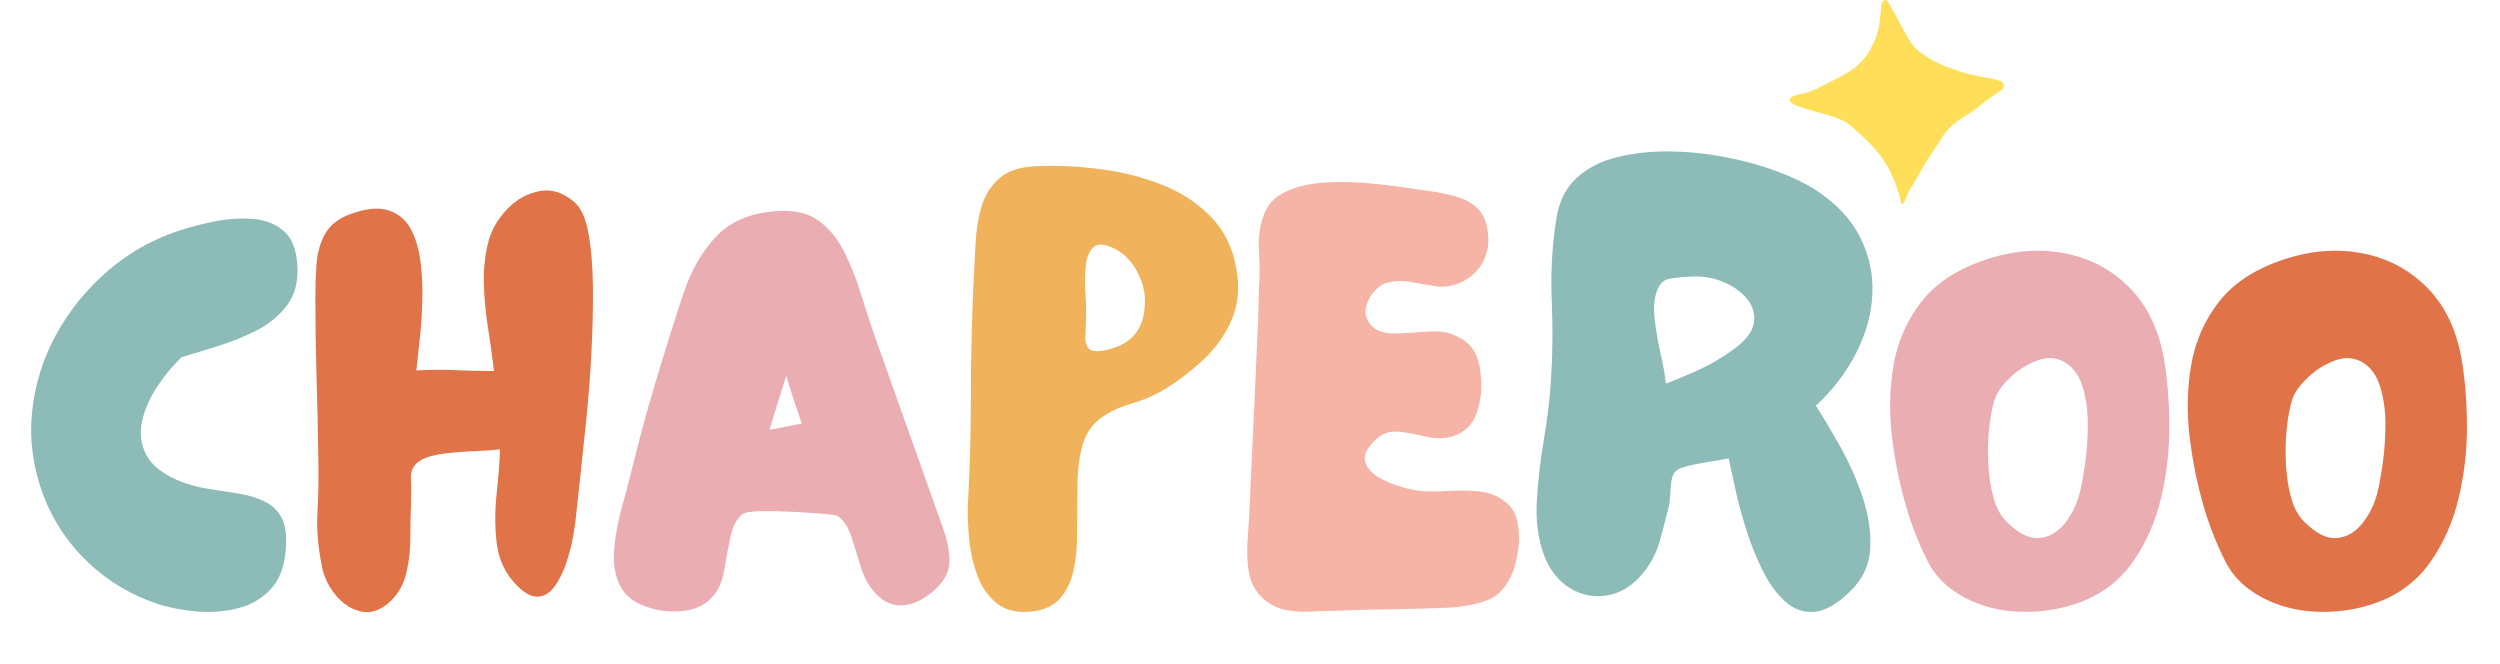
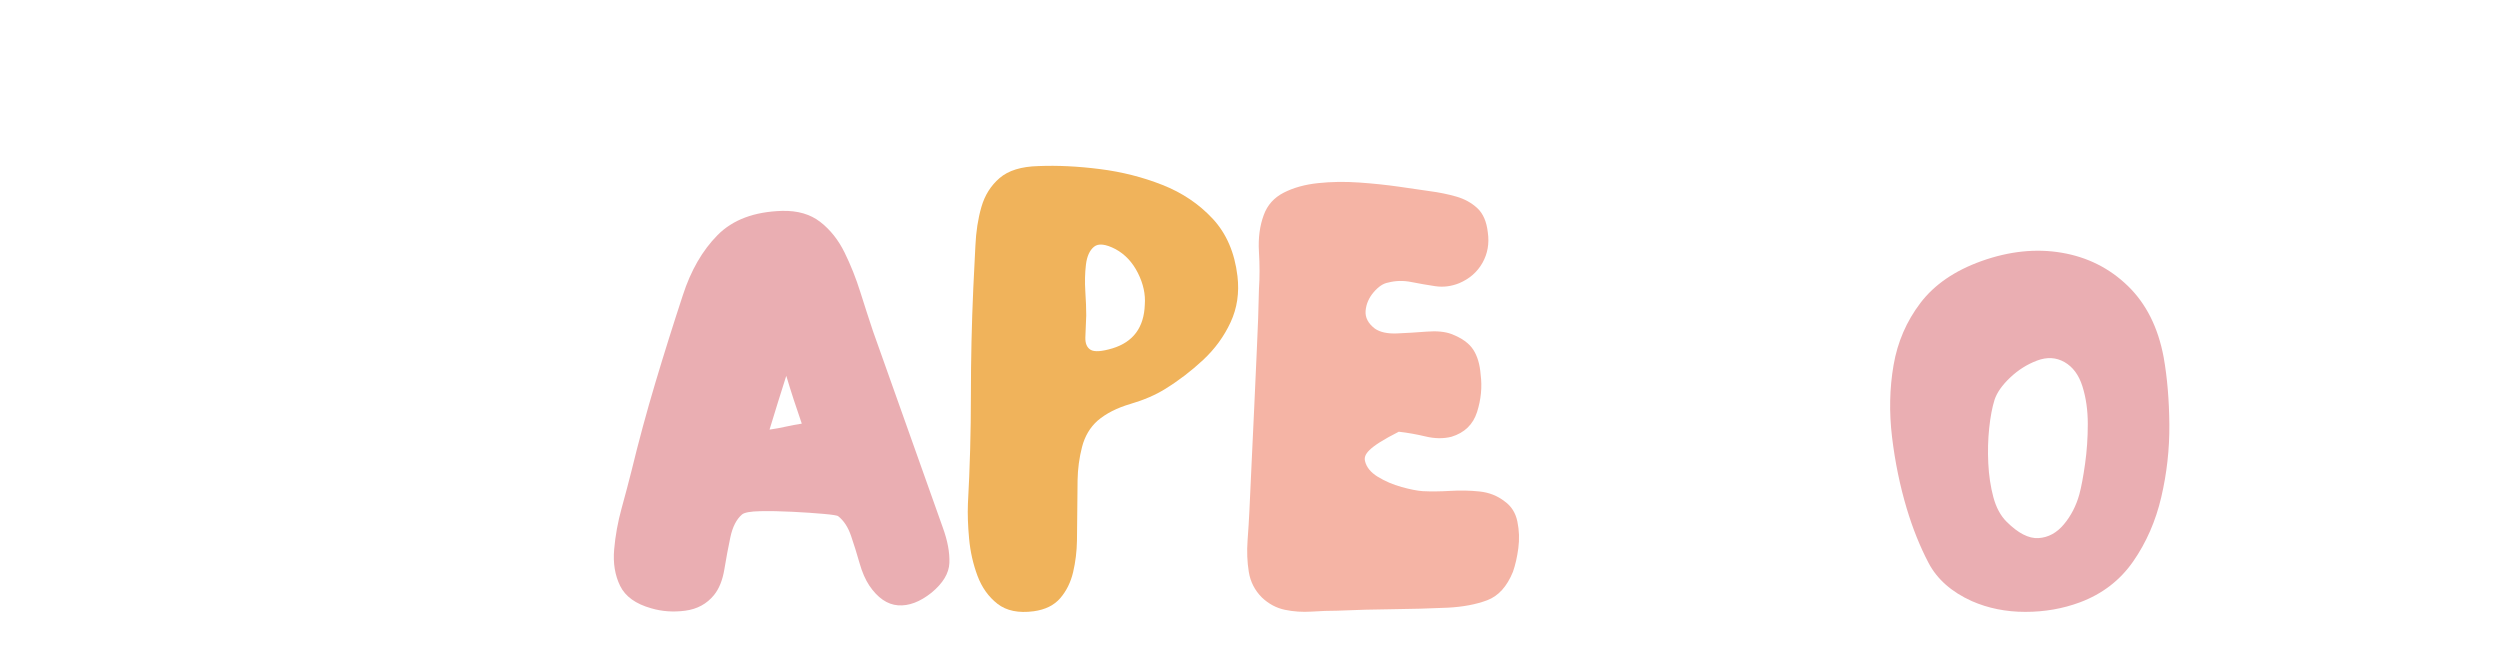
<svg xmlns="http://www.w3.org/2000/svg" width="1366" zoomAndPan="magnify" viewBox="0 0 1024.5 272.25" height="363" preserveAspectRatio="xMidYMid meet" version="1.0">
  <defs>
    <g />
    <clipPath id="a8df01d3cd">
-       <path d="M 733 0 L 821.977 0 L 821.977 83.77 L 733 83.77 Z M 733 0 " clip-rule="nonzero" />
-     </clipPath>
+       </clipPath>
  </defs>
  <g clip-path="url(#a8df01d3cd)">
    <path fill="#ffde59" d="M 819.676 33.16 C 816.062 31.906 812.211 31.641 808.512 30.715 C 806.133 30.32 803.871 29.527 801.605 28.727 C 798.008 27.547 794.41 26.203 791.164 24.23 C 788.645 22.562 785.918 21.07 784.008 18.668 C 781.434 15.211 779.535 11.285 777.492 7.5 C 776.688 5.816 775.594 4.297 774.754 2.633 C 774.188 1.883 773.875 0.125 772.852 0.066 C 772.77 0.023 772.672 0.012 772.582 0.039 C 772 0.176 771.586 0.449 771.312 0.984 C 770.887 1.621 770.895 2.418 770.824 3.156 C 770.762 4.414 770.711 5.68 770.539 6.93 C 770.312 9.711 769.637 12.422 768.844 15.09 C 768.793 15.258 768.746 15.43 768.695 15.598 C 768.195 16.742 767.633 17.859 767.109 18.996 C 766.754 19.719 766.387 20.438 766.004 21.148 C 764.941 22.762 763.762 24.301 762.387 25.664 C 759.48 28.758 755.629 30.625 751.941 32.59 C 748.484 34.254 745.195 36.281 741.57 37.562 C 739.09 38.453 736.273 38.551 733.977 39.871 C 732.238 41.809 735.207 42.977 736.727 43.465 C 738.031 43.91 739.324 44.395 740.641 44.801 C 745.27 46.273 750.105 47.047 754.531 49.117 C 756.73 49.938 758.438 51.559 760.172 53.086 C 765.723 57.93 771.105 63.195 774.367 69.91 C 775.551 72.527 776.996 75.191 777.617 78.012 C 777.758 78.344 777.898 78.676 778.039 79.008 C 778.184 79.352 778.328 79.695 778.465 80.043 C 778.566 80.723 778.664 81.402 778.836 82.07 C 778.949 82.516 778.98 83.027 779.285 83.391 C 780.25 83.965 780.547 82.496 780.789 81.746 C 781.055 81.281 781.258 80.676 781.391 80.449 C 781.711 79.793 781.992 79.125 782.254 78.445 C 782.562 77.91 782.891 77.379 783.172 76.84 C 785.32 73.602 787.051 70.09 789.059 66.758 C 791.086 63.555 793.289 60.469 795.312 57.258 C 798.426 51.672 802.422 49.375 807.633 46.09 C 809.68 44.754 811.566 43.184 813.441 41.617 C 815.367 40.23 817.301 38.844 819.289 37.551 C 821.352 36.508 822.211 34.223 819.676 33.16 Z M 819.676 33.16 " fill-opacity="1" fill-rule="nonzero" />
  </g>
  <g fill="#8dbbb8" fill-opacity="1">
    <g transform="translate(9.232, 250.747)">
      <g>
-         <path d="M 55.594 -3.188 C 44.656 -6.781 35.062 -12.492 26.812 -20.328 C 18.57 -28.16 12.41 -37.469 8.328 -48.25 C 4.242 -59.508 2.77 -70.727 3.906 -81.906 C 5.051 -93.094 8.316 -103.625 13.703 -113.5 C 19.098 -123.383 26.117 -132.082 34.766 -139.594 C 43.422 -147.102 53.219 -152.648 64.156 -156.234 C 68.562 -157.703 73.457 -158.969 78.844 -160.031 C 84.238 -161.094 89.469 -161.422 94.531 -161.016 C 99.594 -160.609 103.797 -158.938 107.141 -156 C 110.484 -153.062 112.32 -148.242 112.656 -141.547 C 112.977 -135.18 111.586 -129.914 108.484 -125.75 C 105.379 -121.582 101.336 -118.191 96.359 -115.578 C 91.379 -112.973 86.113 -110.812 80.562 -109.094 C 75.02 -107.383 69.879 -105.797 65.141 -104.328 C 61.223 -100.566 57.754 -96.316 54.734 -91.578 C 51.711 -86.848 49.754 -82.113 48.859 -77.375 C 47.961 -72.645 48.613 -68.238 50.812 -64.156 C 53.02 -60.082 57.305 -56.656 63.672 -53.875 C 67.586 -52.238 71.707 -51.094 76.031 -50.438 C 80.363 -49.789 84.531 -49.141 88.531 -48.484 C 92.531 -47.836 96.117 -46.738 99.297 -45.188 C 102.484 -43.633 104.852 -41.266 106.406 -38.078 C 107.957 -34.898 108.406 -30.289 107.75 -24.25 C 107.094 -17.719 104.969 -12.613 101.375 -8.938 C 97.789 -5.258 93.426 -2.77 88.281 -1.469 C 83.133 -0.164 77.703 0.281 71.984 -0.125 C 66.273 -0.531 60.812 -1.551 55.594 -3.188 Z M 55.594 -3.188 " />
-       </g>
+         </g>
    </g>
  </g>
  <g fill="#e17349" fill-opacity="1">
    <g transform="translate(125.56, 250.747)">
      <g>
-         <path d="M 34.781 -4.656 C 30.695 -0.738 26.613 0.77 22.531 -0.125 C 18.445 -1.02 14.938 -3.266 12 -6.859 C 9.062 -10.453 7.18 -14.367 6.359 -18.609 C 4.734 -26.773 4.125 -34.16 4.531 -40.766 C 4.938 -47.379 5.055 -54.852 4.891 -63.188 C 4.734 -74.281 4.488 -85.336 4.156 -96.359 C 3.832 -107.379 3.672 -118.359 3.672 -129.297 C 3.672 -133.711 3.832 -138.164 4.156 -142.656 C 4.488 -147.145 5.633 -151.18 7.594 -154.766 C 9.551 -158.359 12.895 -161.055 17.625 -162.859 C 24.156 -165.305 29.461 -165.875 33.547 -164.562 C 37.629 -163.258 40.691 -160.727 42.734 -156.969 C 44.773 -153.219 46.117 -148.727 46.766 -143.5 C 47.422 -138.281 47.664 -132.852 47.5 -127.219 C 47.344 -121.582 46.977 -116.273 46.406 -111.297 C 45.832 -106.316 45.383 -102.195 45.062 -98.938 C 50.445 -99.258 55.789 -99.297 61.094 -99.047 C 66.406 -98.805 71.672 -98.688 76.891 -98.688 C 76.242 -104.238 75.43 -110.078 74.453 -116.203 C 73.473 -122.328 72.898 -128.445 72.734 -134.562 C 72.566 -140.688 73.219 -146.523 74.688 -152.078 C 76 -156.805 78.531 -161.129 82.281 -165.047 C 86.039 -168.973 90.41 -171.426 95.391 -172.406 C 100.367 -173.383 105.145 -171.914 109.719 -168 C 112.488 -165.707 114.441 -161.457 115.578 -155.25 C 116.723 -149.051 117.336 -141.707 117.422 -133.219 C 117.504 -124.727 117.301 -115.789 116.812 -106.406 C 116.32 -97.02 115.629 -87.914 114.734 -79.094 C 113.836 -70.281 113.02 -62.523 112.281 -55.828 C 111.551 -49.141 111.02 -44.242 110.688 -41.141 C 110.531 -38.859 110.125 -35.754 109.469 -31.828 C 108.812 -27.91 107.828 -23.992 106.516 -20.078 C 105.211 -16.16 103.539 -12.852 101.5 -10.156 C 99.469 -7.469 97.062 -6.16 94.281 -6.234 C 91.508 -6.316 88.328 -8.398 84.734 -12.484 C 80.816 -17.055 78.531 -22.566 77.875 -29.016 C 77.219 -35.461 77.254 -42.035 77.984 -48.734 C 78.723 -55.43 79.176 -61.391 79.344 -66.609 C 76.727 -66.285 73.297 -66.039 69.047 -65.875 C 64.805 -65.707 60.645 -65.379 56.562 -64.891 C 52.488 -64.398 49.305 -63.504 47.016 -62.203 C 44.078 -60.566 42.688 -58.113 42.844 -54.844 C 43.008 -51.582 43.016 -47.832 42.859 -43.594 C 42.691 -39.676 42.609 -35.266 42.609 -30.359 C 42.609 -25.461 42.078 -20.727 41.016 -16.156 C 39.953 -11.594 37.875 -7.758 34.781 -4.656 Z M 34.781 -4.656 " />
-       </g>
+         </g>
    </g>
  </g>
  <g fill="#eaaeb2" fill-opacity="1">
    <g transform="translate(248.011, 250.747)">
      <g>
        <path d="M 18.859 -1.469 C 12.492 -3.258 8.25 -6.316 6.125 -10.641 C 4 -14.973 3.18 -19.957 3.672 -25.594 C 4.16 -31.227 5.18 -36.859 6.734 -42.484 C 8.285 -48.117 9.633 -53.223 10.781 -57.797 C 13.719 -69.879 16.977 -81.922 20.562 -93.922 C 24.156 -105.922 27.91 -117.879 31.828 -129.797 C 35.098 -139.91 39.832 -148.109 46.031 -154.391 C 52.238 -160.68 61.055 -163.992 72.484 -164.328 C 78.848 -164.484 84.07 -162.969 88.156 -159.781 C 92.238 -156.602 95.547 -152.441 98.078 -147.297 C 100.609 -142.16 102.77 -136.734 104.562 -131.016 C 106.363 -125.305 108.082 -120 109.719 -115.094 L 138.359 -34.531 C 140.316 -29.145 141.211 -24.328 141.047 -20.078 C 140.891 -15.836 138.441 -11.758 133.703 -7.844 C 128.973 -4.082 124.406 -2.363 120 -2.688 C 115.594 -3.02 111.672 -5.719 108.234 -10.781 C 106.609 -13.227 105.266 -16.328 104.203 -20.078 C 103.141 -23.836 101.992 -27.508 100.766 -31.094 C 99.547 -34.688 97.789 -37.383 95.5 -39.188 C 95.176 -39.508 93.176 -39.832 89.5 -40.156 C 85.832 -40.488 81.586 -40.773 76.766 -41.016 C 71.953 -41.266 67.547 -41.348 63.547 -41.266 C 59.547 -41.18 57.055 -40.734 56.078 -39.922 C 53.797 -37.961 52.203 -34.859 51.297 -30.609 C 50.398 -26.367 49.582 -22.004 48.844 -17.516 C 48.113 -13.023 46.688 -9.473 44.562 -6.859 C 41.625 -3.266 37.707 -1.141 32.812 -0.484 C 27.914 0.16 23.266 -0.164 18.859 -1.469 Z M 67.344 -74.688 C 69.625 -75.02 71.867 -75.43 74.078 -75.922 C 76.285 -76.41 78.445 -76.816 80.562 -77.141 C 79.426 -80.398 78.328 -83.66 77.266 -86.922 C 76.203 -90.191 75.18 -93.461 74.203 -96.734 C 73.055 -93.141 71.91 -89.504 70.766 -85.828 C 69.629 -82.16 68.488 -78.445 67.344 -74.688 Z M 67.344 -74.688 " />
      </g>
    </g>
  </g>
  <g fill="#f0b35b" fill-opacity="1">
    <g transform="translate(392.983, 250.747)">
      <g>
        <path d="M 30.609 -0.25 C 24.41 0.57 19.473 -0.441 15.797 -3.297 C 12.117 -6.16 9.379 -10 7.578 -14.812 C 5.785 -19.633 4.645 -24.695 4.156 -30 C 3.664 -35.301 3.504 -40.078 3.672 -44.328 C 4.484 -59.18 4.891 -73.953 4.891 -88.641 C 4.891 -103.336 5.219 -118.035 5.875 -132.734 C 6.195 -138.441 6.484 -144.191 6.734 -149.984 C 6.984 -155.785 7.801 -161.094 9.188 -165.906 C 10.57 -170.727 13.062 -174.688 16.656 -177.781 C 20.25 -180.883 25.555 -182.52 32.578 -182.688 C 40.41 -183.008 48.816 -182.598 57.797 -181.453 C 66.773 -180.316 75.301 -178.156 83.375 -174.969 C 91.457 -171.789 98.316 -167.18 103.953 -161.141 C 109.586 -155.098 112.977 -147.258 114.125 -137.625 C 114.938 -130.77 113.992 -124.441 111.297 -118.641 C 108.609 -112.848 104.852 -107.707 100.031 -103.219 C 95.219 -98.727 90.035 -94.77 84.484 -91.344 C 80.566 -88.895 75.832 -86.852 70.281 -85.219 C 64.727 -83.582 60.238 -81.297 56.812 -78.359 C 53.707 -75.586 51.582 -72 50.438 -67.594 C 49.301 -63.188 48.691 -58.656 48.609 -54 C 48.523 -49.344 48.484 -45.141 48.484 -41.391 C 48.484 -37.797 48.441 -33.754 48.359 -29.266 C 48.285 -24.773 47.758 -20.445 46.781 -16.281 C 45.801 -12.125 44.047 -8.57 41.516 -5.625 C 38.984 -2.688 35.348 -0.895 30.609 -0.25 Z M 62.938 -108 C 71.426 -110.613 75.832 -116.57 76.156 -125.875 C 76.488 -130.113 75.551 -134.438 73.344 -138.844 C 71.133 -143.258 68.07 -146.531 64.156 -148.656 C 60.082 -150.77 57.145 -151.094 55.344 -149.625 C 53.551 -148.156 52.445 -145.707 52.031 -142.281 C 51.625 -138.852 51.539 -135.219 51.781 -131.375 C 52.031 -127.539 52.156 -124.238 52.156 -121.469 C 52 -118.039 51.879 -115.062 51.797 -112.531 C 51.711 -110 52.445 -108.281 54 -107.375 C 55.551 -106.477 58.531 -106.688 62.938 -108 Z M 62.938 -108 " />
      </g>
    </g>
  </g>
  <g fill="#f5b4a5" fill-opacity="1">
    <g transform="translate(507.348, 250.747)">
      <g>
-         <path d="M 40.656 -0.484 C 37.383 -0.484 33.867 -0.359 30.109 -0.109 C 26.359 0.129 22.727 -0.113 19.219 -0.844 C 15.707 -1.582 12.566 -3.258 9.797 -5.875 C 6.859 -8.812 5.062 -12.32 4.406 -16.406 C 3.75 -20.488 3.582 -24.773 3.906 -29.266 C 4.238 -33.754 4.488 -37.797 4.656 -41.391 C 4.977 -48.41 5.301 -55.391 5.625 -62.328 C 5.957 -69.266 6.285 -76.242 6.609 -83.266 C 6.941 -91.422 7.312 -99.617 7.719 -107.859 C 8.125 -116.109 8.41 -124.316 8.578 -132.484 C 8.898 -137.055 8.895 -142.117 8.562 -147.672 C 8.238 -153.223 8.895 -158.203 10.531 -162.609 C 12 -166.691 14.734 -169.754 18.734 -171.797 C 22.734 -173.836 27.426 -175.141 32.812 -175.703 C 38.195 -176.273 43.785 -176.359 49.578 -175.953 C 55.379 -175.547 60.852 -174.973 66 -174.234 C 71.145 -173.504 75.348 -172.895 78.609 -172.406 C 82.367 -171.914 85.961 -171.18 89.391 -170.203 C 92.816 -169.223 95.711 -167.629 98.078 -165.422 C 100.441 -163.223 101.867 -159.914 102.359 -155.5 C 103.016 -150.938 102.281 -146.773 100.156 -143.016 C 98.039 -139.266 94.859 -136.488 90.609 -134.688 C 87.348 -133.383 84.082 -132.977 80.812 -133.469 C 77.551 -133.957 74.285 -134.523 71.016 -135.172 C 67.754 -135.828 64.57 -135.75 61.469 -134.938 C 59.508 -134.602 57.551 -133.297 55.594 -131.016 C 53.633 -128.734 52.531 -126.203 52.281 -123.422 C 52.039 -120.648 53.305 -118.203 56.078 -116.078 C 58.203 -114.609 61.223 -113.953 65.141 -114.109 C 69.055 -114.273 73.094 -114.52 77.25 -114.844 C 81.414 -115.176 84.805 -114.852 87.422 -113.875 C 91.672 -112.238 94.648 -110.113 96.359 -107.5 C 98.078 -104.895 99.098 -101.469 99.422 -97.219 C 100.078 -92.156 99.586 -87.051 97.953 -81.906 C 96.316 -76.77 92.805 -73.383 87.422 -71.75 C 84.16 -70.938 80.648 -70.977 76.891 -71.875 C 73.141 -72.77 69.469 -73.422 65.875 -73.828 C 62.281 -74.242 59.098 -73.145 56.328 -70.531 C 52.898 -67.258 51.469 -64.359 52.031 -61.828 C 52.602 -59.305 54.359 -57.145 57.297 -55.344 C 60.242 -53.551 63.473 -52.164 66.984 -51.188 C 70.492 -50.207 73.391 -49.633 75.672 -49.469 C 79.098 -49.301 82.852 -49.336 86.938 -49.578 C 91.02 -49.828 95.02 -49.75 98.938 -49.344 C 102.852 -48.938 106.281 -47.594 109.219 -45.312 C 112 -43.344 113.754 -40.562 114.484 -36.969 C 115.223 -33.383 115.348 -29.754 114.859 -26.078 C 114.367 -22.41 113.633 -19.188 112.656 -16.406 C 110.195 -10.363 106.68 -6.484 102.109 -4.766 C 97.547 -3.055 92.16 -2.039 85.953 -1.719 C 78.441 -1.383 70.93 -1.176 63.422 -1.094 C 55.91 -1.02 48.32 -0.816 40.656 -0.484 Z M 40.656 -0.484 " />
+         <path d="M 40.656 -0.484 C 37.383 -0.484 33.867 -0.359 30.109 -0.109 C 26.359 0.129 22.727 -0.113 19.219 -0.844 C 15.707 -1.582 12.566 -3.258 9.797 -5.875 C 6.859 -8.812 5.062 -12.32 4.406 -16.406 C 3.75 -20.488 3.582 -24.773 3.906 -29.266 C 4.238 -33.754 4.488 -37.797 4.656 -41.391 C 4.977 -48.41 5.301 -55.391 5.625 -62.328 C 5.957 -69.266 6.285 -76.242 6.609 -83.266 C 6.941 -91.422 7.312 -99.617 7.719 -107.859 C 8.125 -116.109 8.41 -124.316 8.578 -132.484 C 8.898 -137.055 8.895 -142.117 8.562 -147.672 C 8.238 -153.223 8.895 -158.203 10.531 -162.609 C 12 -166.691 14.734 -169.754 18.734 -171.797 C 22.734 -173.836 27.426 -175.141 32.812 -175.703 C 38.195 -176.273 43.785 -176.359 49.578 -175.953 C 55.379 -175.547 60.852 -174.973 66 -174.234 C 71.145 -173.504 75.348 -172.895 78.609 -172.406 C 82.367 -171.914 85.961 -171.18 89.391 -170.203 C 92.816 -169.223 95.711 -167.629 98.078 -165.422 C 100.441 -163.223 101.867 -159.914 102.359 -155.5 C 103.016 -150.938 102.281 -146.773 100.156 -143.016 C 98.039 -139.266 94.859 -136.488 90.609 -134.688 C 87.348 -133.383 84.082 -132.977 80.812 -133.469 C 77.551 -133.957 74.285 -134.523 71.016 -135.172 C 67.754 -135.828 64.57 -135.75 61.469 -134.938 C 59.508 -134.602 57.551 -133.297 55.594 -131.016 C 53.633 -128.734 52.531 -126.203 52.281 -123.422 C 52.039 -120.648 53.305 -118.203 56.078 -116.078 C 58.203 -114.609 61.223 -113.953 65.141 -114.109 C 69.055 -114.273 73.094 -114.52 77.25 -114.844 C 81.414 -115.176 84.805 -114.852 87.422 -113.875 C 91.672 -112.238 94.648 -110.113 96.359 -107.5 C 98.078 -104.895 99.098 -101.469 99.422 -97.219 C 100.078 -92.156 99.586 -87.051 97.953 -81.906 C 96.316 -76.77 92.805 -73.383 87.422 -71.75 C 84.16 -70.938 80.648 -70.977 76.891 -71.875 C 73.141 -72.77 69.469 -73.422 65.875 -73.828 C 52.898 -67.258 51.469 -64.359 52.031 -61.828 C 52.602 -59.305 54.359 -57.145 57.297 -55.344 C 60.242 -53.551 63.473 -52.164 66.984 -51.188 C 70.492 -50.207 73.391 -49.633 75.672 -49.469 C 79.098 -49.301 82.852 -49.336 86.938 -49.578 C 91.02 -49.828 95.02 -49.75 98.938 -49.344 C 102.852 -48.938 106.281 -47.594 109.219 -45.312 C 112 -43.344 113.754 -40.562 114.484 -36.969 C 115.223 -33.383 115.348 -29.754 114.859 -26.078 C 114.367 -22.41 113.633 -19.188 112.656 -16.406 C 110.195 -10.363 106.68 -6.484 102.109 -4.766 C 97.547 -3.055 92.16 -2.039 85.953 -1.719 C 78.441 -1.383 70.93 -1.176 63.422 -1.094 C 55.91 -1.02 48.32 -0.816 40.656 -0.484 Z M 40.656 -0.484 " />
      </g>
    </g>
  </g>
  <g fill="#8dbbb8" fill-opacity="1">
    <g transform="translate(626.118, 250.747)">
      <g>
-         <path d="M 132 -8.328 C 126.613 -3.098 121.711 -0.32 117.297 0 C 112.891 0.32 108.93 -1.102 105.422 -4.281 C 101.91 -7.469 98.848 -11.672 96.234 -16.891 C 93.629 -22.117 91.383 -27.711 89.5 -33.672 C 87.625 -39.629 86.113 -45.258 84.969 -50.562 C 83.832 -55.875 82.938 -60 82.281 -62.938 C 80.977 -62.613 78.734 -62.207 75.547 -61.719 C 72.359 -61.227 69.297 -60.656 66.359 -60 C 63.422 -59.344 61.461 -58.523 60.484 -57.547 C 59.348 -56.398 58.695 -54.156 58.531 -50.812 C 58.363 -47.469 58.117 -44.977 57.797 -43.344 C 56.648 -38.613 55.383 -33.797 54 -28.891 C 52.613 -23.992 50.285 -19.586 47.016 -15.672 C 42.773 -10.609 37.922 -7.629 32.453 -6.734 C 26.984 -5.836 21.879 -6.859 17.141 -9.797 C 12.41 -12.734 8.898 -17.223 6.609 -23.266 C 4.16 -29.961 3.18 -37.391 3.672 -45.547 C 4.16 -53.711 5.098 -61.914 6.484 -70.156 C 7.879 -78.406 8.82 -85.957 9.312 -92.812 C 10.125 -104.082 10.285 -115.633 9.797 -127.469 C 9.305 -139.301 9.957 -150.688 11.75 -161.625 C 12.895 -168.477 15.672 -173.906 20.078 -177.906 C 24.484 -181.906 29.992 -184.723 36.609 -186.359 C 43.223 -187.992 50.363 -188.77 58.031 -188.688 C 65.707 -188.602 73.344 -187.828 80.938 -186.359 C 88.531 -184.891 95.508 -182.973 101.875 -180.609 C 108.238 -178.242 113.461 -175.754 117.547 -173.141 C 126.203 -167.586 132.406 -161.055 136.156 -153.547 C 139.914 -146.035 141.586 -138.195 141.172 -130.031 C 140.766 -121.875 138.52 -113.832 134.438 -105.906 C 130.363 -97.988 124.895 -90.848 118.031 -84.484 C 120.977 -79.91 124.285 -74.359 127.953 -67.828 C 131.629 -61.305 134.691 -54.41 137.141 -47.141 C 139.586 -39.879 140.645 -32.859 140.312 -26.078 C 139.988 -19.305 137.219 -13.391 132 -8.328 Z M 56.562 -93.547 C 61.301 -95.336 65.957 -97.297 70.531 -99.422 C 75.102 -101.547 79.426 -104.078 83.5 -107.016 C 88.895 -110.773 91.914 -114.488 92.562 -118.156 C 93.219 -121.832 92.32 -125.18 89.875 -128.203 C 87.426 -131.223 84.078 -133.586 79.828 -135.297 C 75.586 -137.016 71.18 -137.711 66.609 -137.391 C 63.016 -137.223 60.035 -136.895 57.672 -136.406 C 55.305 -135.914 53.633 -134.035 52.656 -130.766 C 51.676 -127.828 51.469 -124.031 52.031 -119.375 C 52.602 -114.727 53.422 -110.078 54.484 -105.422 C 55.547 -100.773 56.238 -96.816 56.562 -93.547 Z M 56.562 -93.547 " />
-       </g>
+         </g>
    </g>
  </g>
  <g fill="#eaaeb2" fill-opacity="1">
    <g transform="translate(770.844, 250.747)">
      <g>
        <path d="M 81.547 -3.922 C 74.523 -1.305 67.055 0 59.141 0 C 51.223 0 43.914 -1.469 37.219 -4.406 C 28.895 -8.164 22.977 -13.391 19.469 -20.078 C 15.957 -26.773 12.977 -34.203 10.531 -42.359 C 7.75 -51.672 5.742 -61.426 4.516 -71.625 C 3.297 -81.832 3.504 -91.672 5.141 -101.141 C 6.773 -110.609 10.445 -119.098 16.156 -126.609 C 21.875 -134.117 30.203 -139.832 41.141 -143.75 C 52.566 -147.832 63.547 -148.973 74.078 -147.172 C 84.609 -145.379 93.629 -140.848 101.141 -133.578 C 108.648 -126.316 113.547 -116.566 115.828 -104.328 C 117.297 -95.992 118.07 -86.805 118.156 -76.766 C 118.238 -66.734 117.133 -56.816 114.844 -47.016 C 112.562 -37.223 108.727 -28.445 103.344 -20.688 C 97.957 -12.938 90.691 -7.348 81.547 -3.922 Z M 51.422 -36.984 C 56.16 -32.242 60.531 -29.992 64.531 -30.234 C 68.531 -30.484 72 -32.363 74.938 -35.875 C 77.875 -39.383 79.992 -43.508 81.297 -48.25 C 82.117 -51.344 82.895 -55.5 83.625 -60.719 C 84.363 -65.945 84.734 -71.379 84.734 -77.016 C 84.734 -82.648 84 -87.789 82.531 -92.438 C 81.062 -97.094 78.613 -100.398 75.188 -102.359 C 71.75 -104.316 67.988 -104.52 63.906 -102.969 C 59.832 -101.426 56.16 -99.102 52.891 -96 C 49.629 -92.895 47.508 -89.875 46.531 -86.938 C 45.551 -83.832 44.816 -79.953 44.328 -75.297 C 43.836 -70.648 43.711 -65.836 43.953 -60.859 C 44.203 -55.879 44.895 -51.266 46.031 -47.016 C 47.176 -42.773 48.973 -39.43 51.422 -36.984 Z M 51.422 -36.984 " />
      </g>
    </g>
  </g>
  <g fill="#e17349" fill-opacity="1">
    <g transform="translate(892.805, 250.747)">
      <g>
-         <path d="M 81.547 -3.922 C 74.523 -1.305 67.055 0 59.141 0 C 51.223 0 43.914 -1.469 37.219 -4.406 C 28.895 -8.164 22.977 -13.391 19.469 -20.078 C 15.957 -26.773 12.977 -34.203 10.531 -42.359 C 7.75 -51.672 5.742 -61.426 4.516 -71.625 C 3.297 -81.832 3.504 -91.672 5.141 -101.141 C 6.773 -110.609 10.445 -119.098 16.156 -126.609 C 21.875 -134.117 30.203 -139.832 41.141 -143.75 C 52.566 -147.832 63.547 -148.973 74.078 -147.172 C 84.609 -145.379 93.629 -140.848 101.141 -133.578 C 108.648 -126.316 113.547 -116.566 115.828 -104.328 C 117.297 -95.992 118.07 -86.805 118.156 -76.766 C 118.238 -66.734 117.133 -56.816 114.844 -47.016 C 112.562 -37.223 108.727 -28.445 103.344 -20.688 C 97.957 -12.938 90.691 -7.348 81.547 -3.922 Z M 51.422 -36.984 C 56.16 -32.242 60.531 -29.992 64.531 -30.234 C 68.531 -30.484 72 -32.363 74.938 -35.875 C 77.875 -39.383 79.992 -43.508 81.297 -48.25 C 82.117 -51.344 82.895 -55.5 83.625 -60.719 C 84.363 -65.945 84.734 -71.379 84.734 -77.016 C 84.734 -82.648 84 -87.789 82.531 -92.438 C 81.062 -97.094 78.613 -100.398 75.188 -102.359 C 71.75 -104.316 67.988 -104.52 63.906 -102.969 C 59.832 -101.426 56.16 -99.102 52.891 -96 C 49.629 -92.895 47.508 -89.875 46.531 -86.938 C 45.551 -83.832 44.816 -79.953 44.328 -75.297 C 43.836 -70.648 43.711 -65.836 43.953 -60.859 C 44.203 -55.879 44.895 -51.266 46.031 -47.016 C 47.176 -42.773 48.973 -39.43 51.422 -36.984 Z M 51.422 -36.984 " />
-       </g>
+         </g>
    </g>
  </g>
</svg>